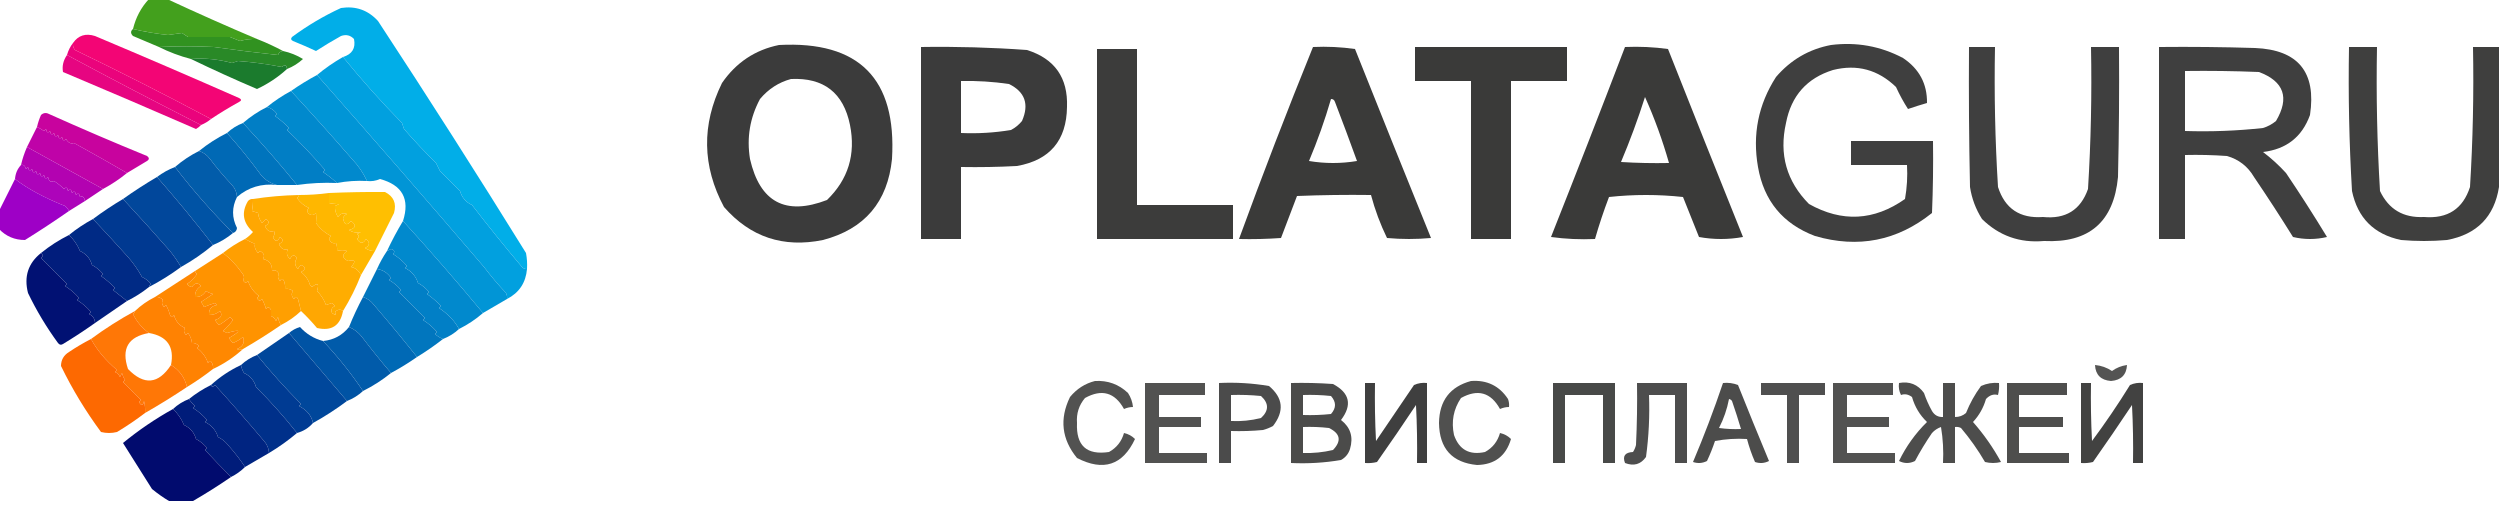
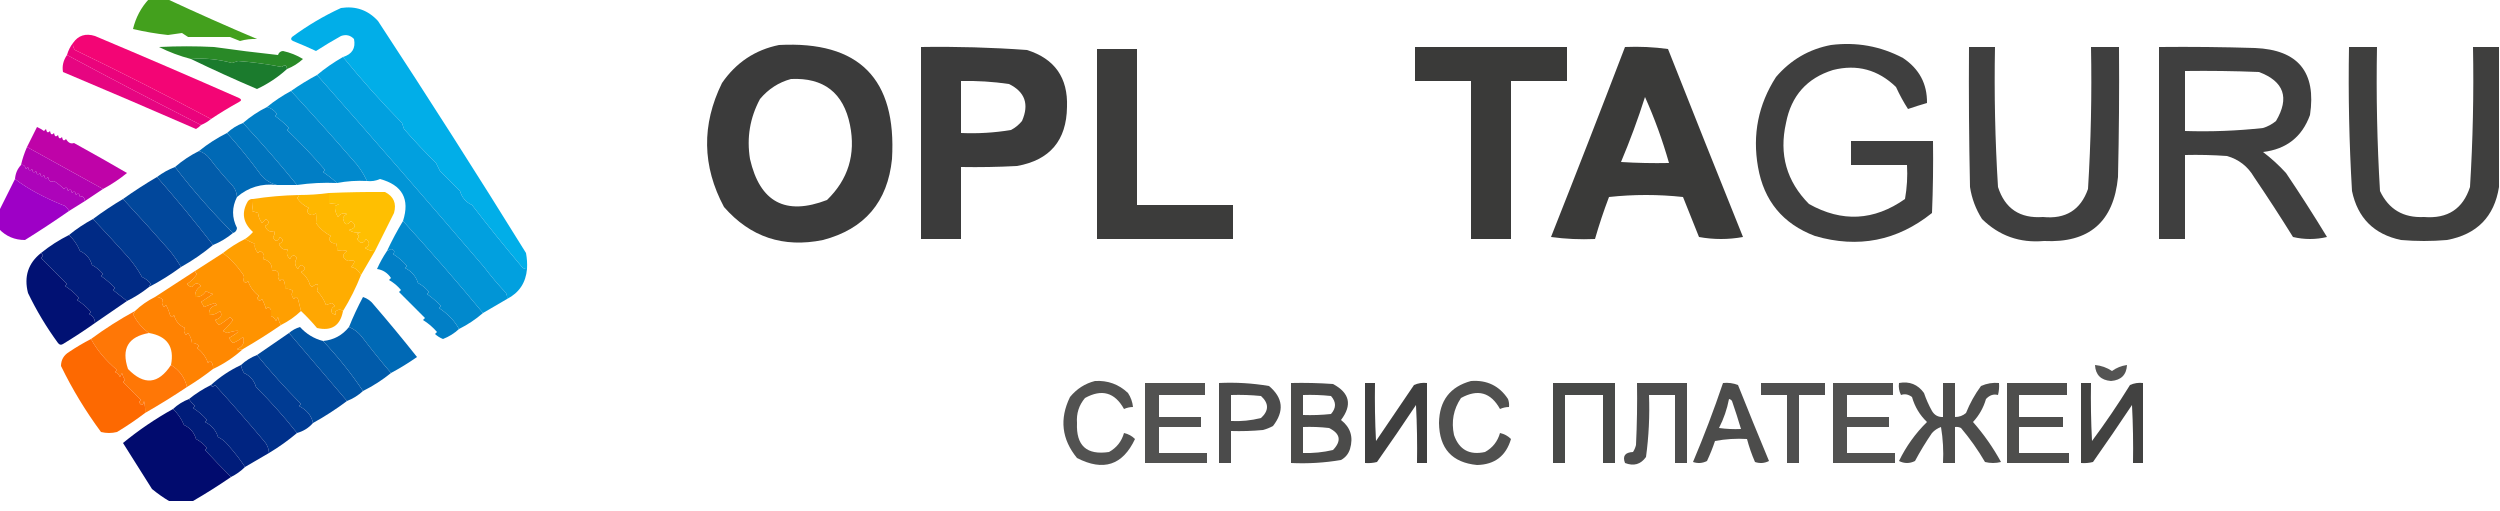
<svg xmlns="http://www.w3.org/2000/svg" width="220" height="45" viewBox="0 0 220 45" fill="none">
  <g clip-path="url(#clip0_4_2)">
    <path opacity="0.996" fill-rule="evenodd" clip-rule="evenodd" d="M46.376 23.672C46.201 23.687 46.054 23.628 45.936 23.496C44.427 21.71 42.96 19.891 41.536 18.04C40.997 17.794 40.645 17.383 40.48 16.808C39.893 16.221 39.307 15.635 38.72 15.048C38.603 14.813 38.485 14.579 38.368 14.344C37.395 13.386 36.456 12.389 35.552 11.352C35.493 11.176 35.435 11 35.376 10.824C33.554 8.972 31.823 7.036 30.184 5.016C30.991 4.769 31.314 4.241 31.152 3.432C30.834 3.098 30.452 3.01 30.008 3.168C29.257 3.587 28.524 4.027 27.808 4.488C27.141 4.178 26.466 3.884 25.784 3.608C25.604 3.52 25.575 3.402 25.696 3.256C27.049 2.254 28.486 1.403 30.008 0.704C31.3 0.506 32.385 0.887 33.264 1.848C37.695 8.6 42.037 15.405 46.288 22.264C46.376 22.73 46.405 23.199 46.376 23.672Z" fill="#00AEE8" />
    <path opacity="0.984" fill-rule="evenodd" clip-rule="evenodd" d="M13.112 -0.088C13.64 -0.088 14.168 -0.088 14.696 -0.088C17.304 1.127 19.944 2.301 22.616 3.432C22.105 3.41 21.607 3.468 21.12 3.608C20.827 3.491 20.533 3.373 20.24 3.256C19.008 3.256 17.776 3.256 16.544 3.256C16.368 3.139 16.192 3.021 16.016 2.904C15.605 2.963 15.195 3.021 14.784 3.08C13.749 2.969 12.722 2.793 11.704 2.552C11.95 1.53 12.42 0.65 13.112 -0.088Z" fill="#409E1A" />
-     <path opacity="0.992" fill-rule="evenodd" clip-rule="evenodd" d="M11.704 2.552C12.722 2.793 13.749 2.969 14.784 3.08C15.195 3.021 15.605 2.963 16.016 2.904C16.192 3.021 16.368 3.139 16.544 3.256C17.776 3.256 19.008 3.256 20.24 3.256C20.533 3.373 20.827 3.491 21.12 3.608C21.607 3.468 22.105 3.41 22.616 3.432C23.411 3.742 24.174 4.094 24.904 4.488C24.684 4.502 24.537 4.619 24.464 4.84C22.622 4.643 20.744 4.408 18.832 4.136C17.254 4.054 15.64 4.054 13.992 4.136C13.234 3.816 12.471 3.493 11.704 3.168C11.477 2.941 11.477 2.735 11.704 2.552Z" fill="#30911F" />
    <path opacity="0.988" fill-rule="evenodd" clip-rule="evenodd" d="M6.424 3.784C6.394 4.017 6.453 4.222 6.6 4.4C10.571 6.319 14.56 8.343 18.568 10.472C18.31 10.69 18.017 10.866 17.688 11C13.718 8.986 9.787 6.933 5.896 4.84C6.007 4.444 6.183 4.092 6.424 3.784Z" fill="#E9017A" />
    <path opacity="0.984" fill-rule="evenodd" clip-rule="evenodd" d="M13.992 4.136C15.64 4.054 17.254 4.054 18.832 4.136C20.744 4.408 22.622 4.643 24.464 4.84C24.537 4.619 24.684 4.502 24.904 4.488C25.526 4.623 26.113 4.857 26.664 5.192C26.244 5.577 25.775 5.871 25.256 6.072C25.22 5.711 25.073 5.653 24.816 5.896C23.513 5.641 22.223 5.465 20.944 5.368C20.768 5.427 20.592 5.485 20.416 5.544C19.211 5.211 18.008 5.094 16.808 5.192C15.832 4.939 14.893 4.587 13.992 4.136Z" fill="#268724" />
    <path opacity="0.957" fill-rule="evenodd" clip-rule="evenodd" d="M68.552 3.96C75.602 3.588 78.916 6.932 78.496 13.992C78.111 17.779 76.087 20.155 72.424 21.12C68.931 21.833 66.028 20.865 63.712 18.216C61.787 14.618 61.728 10.981 63.536 7.304C64.774 5.504 66.446 4.39 68.552 3.96ZM69.608 6.952C72.495 6.818 74.225 8.167 74.8 11C75.317 13.59 74.642 15.79 72.776 17.6C69.132 19.001 66.873 17.799 66 13.992C65.698 12.127 65.991 10.367 66.88 8.712C67.62 7.831 68.529 7.244 69.608 6.952Z" fill="#333332" />
    <path opacity="0.938" fill-rule="evenodd" clip-rule="evenodd" d="M161.128 3.96C163.371 3.678 165.483 4.059 167.464 5.104C168.896 6.062 169.6 7.382 169.576 9.064C169.016 9.226 168.458 9.402 167.904 9.592C167.512 8.985 167.16 8.34 166.848 7.656C165.268 6.129 163.42 5.63 161.304 6.16C159.006 6.876 157.627 8.43 157.168 10.824C156.545 13.586 157.22 15.962 159.192 17.952C162.094 19.579 164.91 19.433 167.64 17.512C167.815 16.521 167.874 15.524 167.816 14.52C166.173 14.52 164.531 14.52 162.888 14.52C162.888 13.816 162.888 13.112 162.888 12.408C165.293 12.408 167.699 12.408 170.104 12.408C170.133 14.521 170.104 16.633 170.016 18.744C166.949 21.199 163.517 21.874 159.72 20.768C156.893 19.701 155.221 17.677 154.704 14.696C154.202 11.838 154.73 9.198 156.288 6.776C157.585 5.263 159.199 4.324 161.128 3.96Z" fill="#333333" />
    <path opacity="0.957" fill-rule="evenodd" clip-rule="evenodd" d="M81.048 4.136C84.162 4.086 87.271 4.174 90.376 4.4C92.817 5.171 93.991 6.843 93.896 9.416C93.855 12.361 92.388 14.092 89.496 14.608C87.855 14.696 86.212 14.725 84.568 14.696C84.568 16.808 84.568 18.92 84.568 21.032C83.395 21.032 82.221 21.032 81.048 21.032C81.048 15.4 81.048 9.768 81.048 4.136ZM84.568 7.128C85.983 7.099 87.391 7.187 88.792 7.392C90.201 8.088 90.582 9.173 89.936 10.648C89.664 10.979 89.342 11.243 88.968 11.44C87.513 11.681 86.047 11.769 84.568 11.704C84.568 10.179 84.568 8.653 84.568 7.128Z" fill="#333333" />
-     <path opacity="0.964" fill-rule="evenodd" clip-rule="evenodd" d="M115.544 4.136C116.782 4.078 118.014 4.137 119.24 4.312C121.453 9.866 123.682 15.41 125.928 20.944C124.637 21.061 123.347 21.061 122.056 20.944C121.465 19.727 120.995 18.466 120.648 17.16C118.477 17.131 116.306 17.16 114.136 17.248C113.667 18.48 113.197 19.712 112.728 20.944C111.497 21.032 110.265 21.061 109.032 21.032C111.104 15.362 113.275 9.73 115.544 4.136ZM117.128 8.712C117.303 8.707 117.421 8.795 117.48 8.976C118.143 10.7 118.788 12.431 119.416 14.168C118.008 14.403 116.6 14.403 115.192 14.168C115.943 12.383 116.589 10.565 117.128 8.712Z" fill="#333332" />
    <path opacity="0.961" fill-rule="evenodd" clip-rule="evenodd" d="M124.52 4.136C128.979 4.136 133.437 4.136 137.896 4.136C137.896 5.133 137.896 6.131 137.896 7.128C136.253 7.128 134.611 7.128 132.968 7.128C132.968 11.763 132.968 16.397 132.968 21.032C131.795 21.032 130.621 21.032 129.448 21.032C129.448 16.397 129.448 11.763 129.448 7.128C127.805 7.128 126.163 7.128 124.52 7.128C124.52 6.131 124.52 5.133 124.52 4.136Z" fill="#333332" />
    <path opacity="0.962" fill-rule="evenodd" clip-rule="evenodd" d="M143 4.136C144.277 4.081 145.538 4.14 146.784 4.312C148.967 9.834 151.167 15.348 153.384 20.856C152.093 21.091 150.803 21.091 149.512 20.856C149.043 19.683 148.573 18.509 148.104 17.336C145.933 17.101 143.763 17.101 141.592 17.336C141.128 18.555 140.718 19.787 140.36 21.032C139.064 21.09 137.773 21.032 136.488 20.856C138.694 15.292 140.865 9.719 143 4.136ZM144.76 8.536C145.599 10.407 146.303 12.343 146.872 14.344C145.463 14.373 144.055 14.344 142.648 14.256C143.439 12.382 144.143 10.475 144.76 8.536Z" fill="#333332" />
    <path opacity="0.937" fill-rule="evenodd" clip-rule="evenodd" d="M173.272 4.136C174.035 4.136 174.797 4.136 175.56 4.136C175.481 8.25 175.569 12.357 175.824 16.456C176.435 18.362 177.755 19.242 179.784 19.096C181.775 19.299 183.095 18.478 183.744 16.632C184.001 12.476 184.089 8.311 184.008 4.136C184.83 4.136 185.65 4.136 186.472 4.136C186.502 7.95 186.472 11.763 186.384 15.576C186.013 19.525 183.843 21.403 179.872 21.208C177.741 21.397 175.921 20.752 174.416 19.272C173.866 18.406 173.514 17.468 173.36 16.456C173.272 12.35 173.243 8.243 173.272 4.136Z" fill="#333332" />
    <path opacity="0.94" fill-rule="evenodd" clip-rule="evenodd" d="M189.992 4.136C192.808 4.107 195.624 4.136 198.44 4.224C202.235 4.382 203.848 6.348 203.28 10.12C202.583 12.047 201.205 13.132 199.144 13.376C199.871 13.927 200.547 14.543 201.168 15.224C202.414 17.072 203.618 18.949 204.776 20.856C203.778 21.091 202.782 21.091 201.784 20.856C200.675 19.072 199.531 17.312 198.352 15.576C197.806 14.643 197.014 14.027 195.976 13.728C194.746 13.64 193.514 13.611 192.28 13.64C192.28 16.104 192.28 18.568 192.28 21.032C191.518 21.032 190.754 21.032 189.992 21.032C189.992 15.4 189.992 9.768 189.992 4.136ZM192.28 6.248C194.452 6.219 196.622 6.248 198.792 6.336C200.997 7.169 201.497 8.606 200.288 10.648C199.948 10.93 199.566 11.135 199.144 11.264C196.867 11.514 194.579 11.602 192.28 11.528C192.28 9.768 192.28 8.008 192.28 6.248Z" fill="#333333" />
    <path opacity="0.938" fill-rule="evenodd" clip-rule="evenodd" d="M219.912 4.136C219.912 8.243 219.912 12.349 219.912 16.456C219.497 19.072 217.971 20.627 215.336 21.12C213.986 21.237 212.638 21.237 211.288 21.12C208.912 20.621 207.474 19.184 206.976 16.808C206.726 12.589 206.638 8.366 206.712 4.136C207.534 4.136 208.354 4.136 209.176 4.136C209.097 8.368 209.185 12.592 209.44 16.808C210.204 18.423 211.494 19.186 213.312 19.096C215.389 19.264 216.739 18.384 217.36 16.456C217.613 12.356 217.701 8.249 217.624 4.136C218.386 4.136 219.15 4.136 219.912 4.136Z" fill="#333332" />
    <path opacity="0.951" fill-rule="evenodd" clip-rule="evenodd" d="M96.536 4.312C97.709 4.312 98.883 4.312 100.056 4.312C100.056 8.888 100.056 13.464 100.056 18.04C102.872 18.04 105.688 18.04 108.504 18.04C108.504 19.037 108.504 20.035 108.504 21.032C104.515 21.032 100.525 21.032 96.536 21.032C96.536 15.459 96.536 9.885 96.536 4.312Z" fill="#333332" />
    <path opacity="0.979" fill-rule="evenodd" clip-rule="evenodd" d="M5.896 4.84C9.787 6.933 13.718 8.986 17.688 11C17.57 11.135 17.423 11.252 17.248 11.352C13.36 9.657 9.458 7.985 5.544 6.336C5.451 5.816 5.568 5.317 5.896 4.84Z" fill="#E5007F" />
    <path opacity="0.979" fill-rule="evenodd" clip-rule="evenodd" d="M18.568 10.472C14.56 8.343 10.571 6.319 6.6 4.4C6.453 4.222 6.394 4.017 6.424 3.784C6.891 3.113 7.536 2.907 8.36 3.168C12.598 4.952 16.823 6.771 21.032 8.624C21.267 8.741 21.267 8.859 21.032 8.976C20.184 9.444 19.363 9.943 18.568 10.472Z" fill="#F30072" />
    <path opacity="0.984" fill-rule="evenodd" clip-rule="evenodd" d="M16.808 5.192C18.008 5.094 19.211 5.211 20.416 5.544C20.592 5.485 20.768 5.427 20.944 5.368C22.223 5.465 23.513 5.641 24.816 5.896C25.073 5.653 25.22 5.711 25.256 6.072C24.478 6.786 23.598 7.372 22.616 7.832C20.643 6.992 18.707 6.112 16.808 5.192Z" fill="#18792A" />
    <path opacity="0.996" fill-rule="evenodd" clip-rule="evenodd" d="M30.184 5.016C31.823 7.036 33.554 8.972 35.376 10.824C35.435 11 35.493 11.176 35.552 11.352C36.456 12.389 37.395 13.386 38.368 14.344C38.485 14.579 38.603 14.813 38.72 15.048C39.307 15.635 39.893 16.221 40.48 16.808C40.645 17.383 40.997 17.794 41.536 18.04C42.96 19.891 44.427 21.71 45.936 23.496C46.054 23.628 46.201 23.687 46.376 23.672C46.27 24.883 45.684 25.763 44.616 26.312C44.642 26.127 44.613 25.951 44.528 25.784C43.841 25.054 43.196 24.291 42.592 23.496C37.732 17.818 32.833 12.186 27.896 6.6C28.606 6.009 29.369 5.481 30.184 5.016Z" fill="#00A0DF" />
    <path opacity="0.996" fill-rule="evenodd" clip-rule="evenodd" d="M27.896 6.6C32.833 12.186 37.732 17.818 42.592 23.496C43.196 24.291 43.841 25.054 44.528 25.784C44.613 25.951 44.642 26.127 44.616 26.312C43.909 26.727 43.205 27.138 42.504 27.544C40.223 24.793 37.876 22.095 35.464 19.448C36.084 17.52 35.409 16.288 33.44 15.752C33.081 15.915 32.699 15.973 32.296 15.928C31.968 15.217 31.528 14.571 30.976 13.992C29.21 11.963 27.421 9.968 25.608 8.008C26.34 7.495 27.102 7.026 27.896 6.6Z" fill="#0095D6" />
    <path opacity="0.996" fill-rule="evenodd" clip-rule="evenodd" d="M25.608 8.008C27.421 9.968 29.21 11.963 30.976 13.992C31.528 14.571 31.968 15.217 32.296 15.928C31.399 15.879 30.519 15.938 29.656 16.104C29.278 15.757 28.867 15.435 28.424 15.136C28.483 15.077 28.541 15.019 28.6 14.96C27.54 13.724 26.425 12.551 25.256 11.44C25.315 11.381 25.373 11.323 25.432 11.264C25.054 10.87 24.643 10.518 24.2 10.208C24.259 10.149 24.317 10.091 24.376 10.032C24.149 9.715 23.856 9.509 23.496 9.416C24.148 8.883 24.852 8.414 25.608 8.008Z" fill="#0089CD" />
    <path opacity="0.994" fill-rule="evenodd" clip-rule="evenodd" d="M23.496 9.416C23.856 9.509 24.149 9.715 24.376 10.032C24.317 10.091 24.259 10.149 24.2 10.208C24.643 10.518 25.054 10.87 25.432 11.264C25.373 11.323 25.315 11.381 25.256 11.44C26.425 12.551 27.54 13.724 28.6 14.96C28.541 15.019 28.483 15.077 28.424 15.136C28.867 15.435 29.278 15.757 29.656 16.104C28.467 16.052 27.294 16.111 26.136 16.28C24.613 14.405 23.029 12.586 21.384 10.824C22.026 10.268 22.73 9.799 23.496 9.416Z" fill="#007EC5" />
-     <path opacity="0.988" fill-rule="evenodd" clip-rule="evenodd" d="M11.176 15.224C9.864 14.457 8.309 13.577 6.512 12.584C6.236 12.683 6.002 12.565 5.808 12.232C5.629 12.432 5.512 12.373 5.456 12.056C5.277 12.256 5.16 12.197 5.104 11.88C4.925 12.08 4.808 12.021 4.752 11.704C4.573 11.904 4.456 11.845 4.4 11.528C4.221 11.728 4.104 11.669 4.048 11.352C3.989 11.411 3.931 11.469 3.872 11.528C3.676 11.386 3.471 11.269 3.256 11.176C3.337 10.815 3.455 10.463 3.608 10.12C3.823 9.924 4.058 9.895 4.312 10.032C7.166 11.312 10.041 12.544 12.936 13.728C13.149 13.885 13.149 14.032 12.936 14.168C12.344 14.522 11.758 14.874 11.176 15.224Z" fill="#C7009D" />
    <path opacity="0.999" fill-rule="evenodd" clip-rule="evenodd" d="M21.384 10.824C23.029 12.586 24.613 14.405 26.136 16.28C25.549 16.28 24.963 16.28 24.376 16.28C23.829 16.15 23.36 15.857 22.968 15.4C22.026 14.108 21.029 12.876 19.976 11.704C20.385 11.323 20.854 11.03 21.384 10.824Z" fill="#0074BD" />
    <path opacity="0.988" fill-rule="evenodd" clip-rule="evenodd" d="M3.256 11.176C3.471 11.269 3.676 11.386 3.872 11.528C3.931 11.469 3.989 11.411 4.048 11.352C4.104 11.669 4.221 11.728 4.4 11.528C4.456 11.845 4.573 11.904 4.752 11.704C4.808 12.021 4.925 12.08 5.104 11.88C5.16 12.197 5.277 12.256 5.456 12.056C5.512 12.373 5.629 12.432 5.808 12.232C6.002 12.565 6.236 12.683 6.512 12.584C8.309 13.577 9.864 14.457 11.176 15.224C10.524 15.757 9.82 16.226 9.064 16.632C6.841 15.403 4.611 14.171 2.376 12.936C2.672 12.336 2.965 11.75 3.256 11.176Z" fill="#BE00A7" />
    <path opacity="0.999" fill-rule="evenodd" clip-rule="evenodd" d="M19.976 11.704C21.029 12.876 22.026 14.108 22.968 15.4C23.36 15.857 23.829 16.15 24.376 16.28C23.026 16.125 21.852 16.477 20.856 17.336C20.837 16.934 20.69 16.582 20.416 16.28C19.729 15.55 19.084 14.787 18.48 13.992C18.225 13.646 17.902 13.412 17.512 13.288C18.272 12.673 19.093 12.145 19.976 11.704Z" fill="#0069B5" />
    <path opacity="0.989" fill-rule="evenodd" clip-rule="evenodd" d="M2.376 12.936C4.611 14.171 6.841 15.403 9.064 16.632C8.536 16.984 8.008 17.336 7.48 17.688C7.417 17.339 7.27 17.221 7.04 17.336C6.984 17.019 6.867 16.96 6.688 17.16C6.632 16.843 6.515 16.784 6.336 16.984C6.28 16.667 6.163 16.608 5.984 16.808C5.928 16.491 5.811 16.432 5.632 16.632C5.367 16.367 5.074 16.132 4.752 15.928C4.478 16.077 4.302 15.959 4.224 15.576C4.045 15.776 3.928 15.717 3.872 15.4C3.693 15.6 3.576 15.541 3.52 15.224C3.341 15.424 3.224 15.365 3.168 15.048C2.989 15.248 2.872 15.189 2.816 14.872C2.637 15.072 2.52 15.013 2.464 14.696C2.405 14.755 2.347 14.813 2.288 14.872C2.203 14.577 2.056 14.459 1.848 14.52C1.974 13.976 2.15 13.447 2.376 12.936Z" fill="#B300B1" />
    <path opacity="0.99" fill-rule="evenodd" clip-rule="evenodd" d="M17.512 13.288C17.902 13.412 18.225 13.646 18.48 13.992C19.084 14.787 19.729 15.55 20.416 16.28C20.69 16.582 20.837 16.934 20.856 17.336C20.395 18.243 20.395 19.153 20.856 20.064C20.831 20.293 20.714 20.44 20.504 20.504C18.685 18.694 16.983 16.758 15.4 14.696C16.042 14.14 16.746 13.671 17.512 13.288Z" fill="#005BAA" />
    <path opacity="0.983" fill-rule="evenodd" clip-rule="evenodd" d="M1.848 14.52C2.056 14.459 2.203 14.577 2.288 14.872C2.347 14.813 2.405 14.755 2.464 14.696C2.52 15.013 2.637 15.072 2.816 14.872C2.872 15.189 2.989 15.248 3.168 15.048C3.224 15.365 3.341 15.424 3.52 15.224C3.576 15.541 3.693 15.6 3.872 15.4C3.928 15.717 4.045 15.776 4.224 15.576C4.302 15.959 4.478 16.077 4.752 15.928C5.074 16.132 5.367 16.367 5.632 16.632C5.811 16.432 5.928 16.491 5.984 16.808C6.163 16.608 6.28 16.667 6.336 16.984C6.515 16.784 6.632 16.843 6.688 17.16C6.867 16.96 6.984 17.019 7.04 17.336C7.27 17.221 7.417 17.339 7.48 17.688C7.011 17.981 6.541 18.275 6.072 18.568C5.992 18.399 5.875 18.253 5.72 18.128C3.903 17.406 2.437 16.614 1.32 15.752C1.357 15.27 1.532 14.859 1.848 14.52Z" fill="#AC00B9" />
    <path opacity="0.999" fill-rule="evenodd" clip-rule="evenodd" d="M15.4 14.696C16.983 16.758 18.685 18.694 20.504 20.504C19.977 20.944 19.39 21.296 18.744 21.56C17.168 19.514 15.525 17.519 13.816 15.576C14.302 15.207 14.83 14.914 15.4 14.696Z" fill="#0053A5" />
    <path opacity="0.995" fill-rule="evenodd" clip-rule="evenodd" d="M13.816 15.576C15.525 17.519 17.168 19.514 18.744 21.56C17.873 22.29 16.934 22.935 15.928 23.496C15.641 23.004 15.319 22.534 14.96 22.088C13.596 20.535 12.217 19.01 10.824 17.512C11.791 16.823 12.789 16.177 13.816 15.576Z" fill="#00479B" />
    <path opacity="0.994" fill-rule="evenodd" clip-rule="evenodd" d="M33 22.088C32.697 22.107 32.403 22.019 32.12 21.824C32.551 21.608 32.58 21.344 32.208 21.032C31.961 21.467 31.697 21.467 31.416 21.032C31.617 20.869 31.617 20.722 31.416 20.592C31.533 20.533 31.651 20.475 31.768 20.416C31.382 20.516 31.03 20.457 30.712 20.24C31.322 20.076 31.38 19.812 30.888 19.448C30.527 19.892 30.293 19.804 30.184 19.184C30.255 19.018 30.373 18.9 30.536 18.832C30.207 18.707 29.943 18.795 29.744 19.096C29.543 18.788 29.454 18.465 29.48 18.128C29.597 18.069 29.715 18.011 29.832 17.952C29.513 17.96 29.22 17.931 28.952 17.864C28.959 17.567 28.959 17.274 28.952 16.984C30.596 16.912 32.238 16.882 33.88 16.896C34.648 17.288 34.911 17.904 34.672 18.744C34.112 19.863 33.555 20.978 33 22.088Z" fill="#FFBF00" />
    <path fill-rule="evenodd" clip-rule="evenodd" d="M28.952 16.984C28.959 17.274 28.959 17.567 28.952 17.864C29.22 17.931 29.513 17.96 29.832 17.952C29.715 18.011 29.597 18.069 29.48 18.128C29.454 18.465 29.543 18.788 29.744 19.096C29.943 18.795 30.207 18.707 30.536 18.832C30.373 18.9 30.255 19.018 30.184 19.184C30.293 19.804 30.527 19.892 30.888 19.448C31.38 19.812 31.322 20.076 30.712 20.24C31.03 20.457 31.382 20.516 31.768 20.416C31.651 20.475 31.533 20.533 31.416 20.592C31.617 20.722 31.617 20.869 31.416 21.032C31.697 21.467 31.961 21.467 32.208 21.032C32.58 21.344 32.551 21.608 32.12 21.824C32.403 22.019 32.697 22.107 33 22.088C32.587 22.798 32.176 23.502 31.768 24.2C31.537 23.783 31.244 23.548 30.888 23.496C31.352 22.994 31.264 22.818 30.624 22.968C30.099 22.712 30.07 22.419 30.536 22.088C30.271 21.991 29.978 21.991 29.656 22.088C29.684 21.846 29.654 21.612 29.568 21.384C29.301 21.462 29.095 21.345 28.952 21.032C28.989 20.929 29.048 20.841 29.128 20.768C28.596 20.5 28.156 20.119 27.808 19.624C27.842 19.338 27.842 19.044 27.808 18.744C27.573 18.979 27.339 18.979 27.104 18.744C26.995 18.577 27.025 18.43 27.192 18.304C26.757 18.112 26.405 17.818 26.136 17.424C26.234 17.357 26.293 17.269 26.312 17.16C27.197 17.16 28.077 17.101 28.952 16.984Z" fill="#FFB700" />
    <path opacity="0.996" fill-rule="evenodd" clip-rule="evenodd" d="M26.312 17.16C26.293 17.269 26.234 17.357 26.136 17.424C26.405 17.818 26.757 18.112 27.192 18.304C27.025 18.43 26.995 18.577 27.104 18.744C27.339 18.979 27.573 18.979 27.808 18.744C27.842 19.044 27.842 19.338 27.808 19.624C28.156 20.119 28.596 20.5 29.128 20.768C29.048 20.841 28.989 20.929 28.952 21.032C29.095 21.345 29.301 21.462 29.568 21.384C29.654 21.612 29.684 21.846 29.656 22.088C29.978 21.991 30.271 21.991 30.536 22.088C30.07 22.419 30.099 22.712 30.624 22.968C31.264 22.818 31.352 22.994 30.888 23.496C31.244 23.548 31.537 23.783 31.768 24.2C31.329 25.312 30.801 26.368 30.184 27.368C29.957 27.192 29.723 27.221 29.48 27.456C29.628 27.749 29.54 27.779 29.216 27.544C29.1 27.261 29.188 27.056 29.48 26.928C29.392 26.84 29.304 26.752 29.216 26.664C29.04 26.723 28.864 26.781 28.688 26.84C28.509 26.363 28.245 25.952 27.896 25.608C28.103 24.962 27.956 24.845 27.456 25.256C27.397 25.197 27.339 25.139 27.28 25.08C27.14 24.614 26.876 24.232 26.488 23.936C26.933 23.704 26.933 23.499 26.488 23.32C26.366 23.412 26.278 23.53 26.224 23.672C25.922 23.372 25.892 23.05 26.136 22.704C25.916 22.383 25.711 22.412 25.52 22.792C25.23 22.518 25.172 22.225 25.344 21.912C24.988 22.041 24.724 21.895 24.552 21.472C24.932 21.281 24.961 21.076 24.64 20.856C24.408 21.301 24.203 21.301 24.024 20.856C24.169 20.689 24.199 20.513 24.112 20.328C23.756 20.457 23.492 20.311 23.32 19.888C23.7 19.697 23.729 19.492 23.408 19.272C23.291 19.389 23.173 19.507 23.056 19.624C22.859 19.369 22.742 19.076 22.704 18.744C22.528 18.685 22.352 18.627 22.176 18.568C22.242 18.197 22.271 17.845 22.264 17.512C23.58 17.307 24.929 17.189 26.312 17.16Z" fill="#FFAD00" />
    <path opacity="0.999" fill-rule="evenodd" clip-rule="evenodd" d="M10.824 17.512C12.217 19.01 13.596 20.535 14.96 22.088C15.319 22.534 15.641 23.004 15.928 23.496C15.033 24.157 14.094 24.744 13.112 25.256C13.132 25.147 13.19 25.059 13.288 24.992C13.072 24.723 12.808 24.517 12.496 24.376C12.137 23.729 11.726 23.142 11.264 22.616C10.241 21.479 9.214 20.365 8.184 19.272C9.027 18.644 9.907 18.057 10.824 17.512Z" fill="#003991" />
    <path opacity="0.992" fill-rule="evenodd" clip-rule="evenodd" d="M22.264 17.512C22.271 17.845 22.242 18.197 22.176 18.568C22.352 18.627 22.528 18.685 22.704 18.744C22.742 19.076 22.859 19.369 23.056 19.624C23.173 19.507 23.291 19.389 23.408 19.272C23.729 19.492 23.7 19.697 23.32 19.888C23.492 20.311 23.756 20.457 24.112 20.328C24.199 20.513 24.169 20.689 24.024 20.856C24.203 21.301 24.408 21.301 24.64 20.856C24.961 21.076 24.932 21.281 24.552 21.472C24.724 21.895 24.988 22.041 25.344 21.912C25.172 22.225 25.23 22.518 25.52 22.792C25.711 22.412 25.916 22.383 26.136 22.704C25.892 23.05 25.922 23.372 26.224 23.672C26.278 23.53 26.366 23.412 26.488 23.32C26.933 23.499 26.933 23.704 26.488 23.936C26.876 24.232 27.14 24.614 27.28 25.08C27.339 25.139 27.397 25.197 27.456 25.256C27.956 24.845 28.103 24.962 27.896 25.608C28.245 25.952 28.509 26.363 28.688 26.84C28.864 26.781 29.04 26.723 29.216 26.664C29.304 26.752 29.392 26.84 29.48 26.928C29.188 27.056 29.1 27.261 29.216 27.544C29.54 27.779 29.628 27.749 29.48 27.456C29.723 27.221 29.957 27.192 30.184 27.368C29.944 28.661 29.181 29.16 27.896 28.864C27.441 28.322 26.972 27.824 26.488 27.368C26.401 27.019 26.313 26.667 26.224 26.312C26.107 26.077 25.989 26.077 25.872 26.312C25.644 26.074 25.615 25.839 25.784 25.608C25.575 25.445 25.34 25.386 25.08 25.432C25.108 25.19 25.078 24.956 24.992 24.728C24.875 24.493 24.757 24.493 24.64 24.728C24.444 24.506 24.415 24.301 24.552 24.112C24.381 23.803 24.176 23.715 23.936 23.848C23.968 23.268 23.704 22.916 23.144 22.792C23.316 22.506 23.228 22.272 22.88 22.088C22.821 22.147 22.763 22.205 22.704 22.264C22.463 21.995 22.375 21.731 22.44 21.472C22.132 21.334 21.839 21.187 21.56 21.032C21.813 20.869 22.047 20.663 22.264 20.416C21.369 19.606 21.223 18.696 21.824 17.688C21.942 17.556 22.089 17.497 22.264 17.512Z" fill="#FFA600" />
    <path fill-rule="evenodd" clip-rule="evenodd" d="M1.32 15.752C2.437 16.614 3.903 17.406 5.72 18.128C5.875 18.253 5.992 18.399 6.072 18.568C4.808 19.449 3.518 20.299 2.2 21.12C1.295 21.122 0.532 20.799 -0.088 20.152C-0.088 19.624 -0.088 19.096 -0.088 18.568C0.381 17.629 0.851 16.691 1.32 15.752Z" fill="#9E00C6" />
    <path opacity="0.996" fill-rule="evenodd" clip-rule="evenodd" d="M35.464 19.448C37.876 22.095 40.223 24.793 42.504 27.544C41.867 28.098 41.163 28.568 40.392 28.952C40.022 28.255 39.435 27.639 38.632 27.104C38.691 27.045 38.749 26.987 38.808 26.928C38.43 26.534 38.02 26.182 37.576 25.872C37.635 25.813 37.693 25.755 37.752 25.696C37.48 25.366 37.158 25.102 36.784 24.904C36.594 24.303 36.213 23.863 35.64 23.584C35.699 23.525 35.757 23.467 35.816 23.408C35.457 22.99 35.047 22.638 34.584 22.352C34.778 22.153 34.72 22.006 34.408 21.912C34.288 21.976 34.17 22.035 34.056 22.088C34.481 21.179 34.95 20.299 35.464 19.448Z" fill="#0089CD" />
    <path fill-rule="evenodd" clip-rule="evenodd" d="M8.184 19.272C9.214 20.365 10.241 21.479 11.264 22.616C11.726 23.142 12.137 23.729 12.496 24.376C12.808 24.517 13.072 24.723 13.288 24.992C13.19 25.059 13.132 25.147 13.112 25.256C12.515 25.735 11.869 26.145 11.176 26.488C10.771 26.167 10.36 25.844 9.944 25.52C10.003 25.461 10.061 25.403 10.12 25.344C9.742 24.95 9.331 24.598 8.888 24.288C8.947 24.229 9.005 24.171 9.064 24.112C8.792 23.782 8.47 23.517 8.096 23.32C7.936 22.749 7.584 22.338 7.04 22.088C6.811 21.539 6.488 21.07 6.072 20.68C6.724 20.147 7.428 19.678 8.184 19.272Z" fill="#002A85" />
    <path opacity="0.995" fill-rule="evenodd" clip-rule="evenodd" d="M21.56 21.032C21.839 21.187 22.132 21.334 22.44 21.472C22.375 21.731 22.463 21.995 22.704 22.264C22.763 22.205 22.821 22.147 22.88 22.088C23.228 22.272 23.316 22.506 23.144 22.792C23.704 22.916 23.968 23.268 23.936 23.848C24.176 23.715 24.381 23.803 24.552 24.112C24.415 24.301 24.444 24.506 24.64 24.728C24.757 24.493 24.875 24.493 24.992 24.728C25.078 24.956 25.108 25.19 25.08 25.432C25.34 25.386 25.575 25.445 25.784 25.608C25.615 25.839 25.644 26.074 25.872 26.312C25.989 26.077 26.107 26.077 26.224 26.312C26.313 26.667 26.401 27.019 26.488 27.368C25.97 27.863 25.383 28.274 24.728 28.6C24.589 28.405 24.501 28.17 24.464 27.896C24.405 28.013 24.347 28.131 24.288 28.248C24.2 28.043 24.053 27.896 23.848 27.808C23.848 27.632 23.848 27.456 23.848 27.28C23.715 27.018 23.569 26.989 23.408 27.192C23.325 26.885 23.208 26.591 23.056 26.312C22.895 26.515 22.748 26.486 22.616 26.224C22.675 26.165 22.733 26.107 22.792 26.048C22.333 25.707 22.011 25.267 21.824 24.728C21.663 24.931 21.517 24.902 21.384 24.64C21.521 24.451 21.492 24.246 21.296 24.024C20.822 23.345 20.264 22.758 19.624 22.264C20.221 21.785 20.867 21.375 21.56 21.032Z" fill="#FF9F00" />
    <path opacity="0.995" fill-rule="evenodd" clip-rule="evenodd" d="M6.072 20.68C6.488 21.07 6.811 21.539 7.04 22.088C7.584 22.338 7.936 22.749 8.096 23.32C8.47 23.517 8.792 23.782 9.064 24.112C9.005 24.171 8.947 24.229 8.888 24.288C9.331 24.598 9.742 24.95 10.12 25.344C10.061 25.403 10.003 25.461 9.944 25.52C10.36 25.844 10.771 26.167 11.176 26.488C10.244 27.131 9.305 27.776 8.36 28.424C8.349 28.056 8.173 27.792 7.832 27.632C7.891 27.573 7.949 27.515 8.008 27.456C7.649 27.038 7.238 26.686 6.776 26.4C6.835 26.341 6.893 26.283 6.952 26.224C6.593 25.806 6.182 25.454 5.72 25.168C5.779 25.109 5.837 25.051 5.896 24.992C5.133 24.229 4.371 23.467 3.608 22.704C3.801 22.569 3.801 22.422 3.608 22.264C4.368 21.649 5.189 21.121 6.072 20.68Z" fill="#001D7C" />
    <path opacity="0.996" fill-rule="evenodd" clip-rule="evenodd" d="M40.392 28.952C39.983 29.333 39.514 29.626 38.984 29.832C38.725 29.731 38.49 29.585 38.28 29.392C38.339 29.333 38.397 29.275 38.456 29.216C38.097 28.798 37.687 28.446 37.224 28.16C37.283 28.101 37.341 28.043 37.4 27.984C36.637 27.221 35.875 26.459 35.112 25.696C35.171 25.637 35.229 25.579 35.288 25.52C34.987 25.16 34.635 24.867 34.232 24.64C34.291 24.581 34.349 24.523 34.408 24.464C34.104 24.01 33.693 23.746 33.176 23.672C33.428 23.11 33.721 22.581 34.056 22.088C34.17 22.035 34.288 21.976 34.408 21.912C34.72 22.006 34.778 22.153 34.584 22.352C35.047 22.638 35.457 22.99 35.816 23.408C35.757 23.467 35.699 23.525 35.64 23.584C36.213 23.863 36.594 24.303 36.784 24.904C37.158 25.102 37.48 25.366 37.752 25.696C37.693 25.755 37.635 25.813 37.576 25.872C38.02 26.182 38.43 26.534 38.808 26.928C38.749 26.987 38.691 27.045 38.632 27.104C39.435 27.639 40.022 28.255 40.392 28.952Z" fill="#007FC6" />
    <path opacity="0.995" fill-rule="evenodd" clip-rule="evenodd" d="M3.608 22.264C3.801 22.422 3.801 22.569 3.608 22.704C4.371 23.467 5.133 24.229 5.896 24.992C5.837 25.051 5.779 25.109 5.72 25.168C6.182 25.454 6.593 25.806 6.952 26.224C6.893 26.283 6.835 26.341 6.776 26.4C7.238 26.686 7.649 27.038 8.008 27.456C7.949 27.515 7.891 27.573 7.832 27.632C8.173 27.792 8.349 28.056 8.36 28.424C7.448 29.07 6.51 29.686 5.544 30.272C5.377 30.381 5.23 30.351 5.104 30.184C4.089 28.799 3.209 27.332 2.464 25.784C2.095 24.34 2.476 23.166 3.608 22.264Z" fill="#001173" />
    <path opacity="0.999" fill-rule="evenodd" clip-rule="evenodd" d="M19.624 22.264C20.264 22.758 20.822 23.345 21.296 24.024C21.492 24.246 21.521 24.451 21.384 24.64C21.517 24.902 21.663 24.931 21.824 24.728C22.011 25.267 22.333 25.707 22.792 26.048C22.733 26.107 22.675 26.165 22.616 26.224C22.748 26.486 22.895 26.515 23.056 26.312C23.208 26.591 23.325 26.885 23.408 27.192C23.569 26.989 23.715 27.018 23.848 27.28C23.848 27.456 23.848 27.632 23.848 27.808C24.053 27.896 24.2 28.043 24.288 28.248C24.347 28.131 24.405 28.013 24.464 27.896C24.501 28.17 24.589 28.405 24.728 28.6C23.645 29.348 22.53 30.052 21.384 30.712C21.161 30.815 20.985 30.815 20.856 30.712C21.384 30.491 21.56 30.139 21.384 29.656C21.12 29.876 20.826 30.052 20.504 30.184C20.366 30.053 20.248 29.907 20.152 29.744C21.282 29.085 21.223 28.938 19.976 29.304C19.859 29.245 19.741 29.187 19.624 29.128C19.95 28.832 20.243 28.509 20.504 28.16C20.416 28.072 20.328 27.984 20.24 27.896C19.942 28.165 19.619 28.399 19.272 28.6C19.134 28.469 19.016 28.323 18.92 28.16C19.453 28.002 19.6 27.738 19.36 27.368C19.084 27.607 18.762 27.724 18.392 27.72C18.361 27.222 18.596 26.929 19.096 26.84C19.037 26.781 18.979 26.723 18.92 26.664C18.589 26.768 18.266 26.886 17.952 27.016C17.886 26.855 17.798 26.708 17.688 26.576C18.04 26.341 18.392 26.107 18.744 25.872C18.521 25.818 18.316 25.73 18.128 25.608C17.905 25.979 17.583 26.155 17.16 26.136C17.141 25.713 17.317 25.39 17.688 25.168C17.412 24.845 17.148 24.874 16.896 25.256C16.71 25.233 16.563 25.145 16.456 24.992C16.808 24.757 17.101 24.464 17.336 24.112C17.238 24.045 17.18 23.957 17.16 23.848C17.975 23.323 18.796 22.794 19.624 22.264Z" fill="#FF9300" />
-     <path opacity="0.994" fill-rule="evenodd" clip-rule="evenodd" d="M33.176 23.672C33.693 23.746 34.104 24.01 34.408 24.464C34.349 24.523 34.291 24.581 34.232 24.64C34.635 24.867 34.987 25.16 35.288 25.52C35.229 25.579 35.171 25.637 35.112 25.696C35.875 26.459 36.637 27.221 37.4 27.984C37.341 28.043 37.283 28.101 37.224 28.16C37.687 28.446 38.097 28.798 38.456 29.216C38.397 29.275 38.339 29.333 38.28 29.392C38.49 29.585 38.725 29.731 38.984 29.832C38.258 30.401 37.496 30.929 36.696 31.416C35.465 29.862 34.203 28.337 32.912 26.84C32.66 26.499 32.337 26.264 31.944 26.136C32.355 25.315 32.765 24.493 33.176 23.672Z" fill="#0076BE" />
    <path opacity="0.995" fill-rule="evenodd" clip-rule="evenodd" d="M17.16 23.848C17.18 23.957 17.238 24.045 17.336 24.112C17.101 24.464 16.808 24.757 16.456 24.992C16.563 25.145 16.71 25.233 16.896 25.256C17.148 24.874 17.412 24.845 17.688 25.168C17.317 25.39 17.141 25.713 17.16 26.136C17.583 26.155 17.905 25.979 18.128 25.608C18.316 25.73 18.521 25.818 18.744 25.872C18.392 26.107 18.04 26.341 17.688 26.576C17.798 26.708 17.886 26.855 17.952 27.016C18.266 26.886 18.589 26.768 18.92 26.664C18.979 26.723 19.037 26.781 19.096 26.84C18.596 26.929 18.361 27.222 18.392 27.72C18.762 27.724 19.084 27.607 19.36 27.368C19.6 27.738 19.453 28.002 18.92 28.16C19.016 28.323 19.134 28.469 19.272 28.6C19.619 28.399 19.942 28.165 20.24 27.896C20.328 27.984 20.416 28.072 20.504 28.16C20.243 28.509 19.95 28.832 19.624 29.128C19.741 29.187 19.859 29.245 19.976 29.304C21.223 28.938 21.282 29.085 20.152 29.744C20.248 29.907 20.366 30.053 20.504 30.184C20.826 30.052 21.12 29.876 21.384 29.656C21.56 30.139 21.384 30.491 20.856 30.712C20.985 30.815 21.161 30.815 21.384 30.712C20.601 31.427 19.721 32.014 18.744 32.472C18.77 32.287 18.741 32.111 18.656 31.944C18.539 31.709 18.421 31.709 18.304 31.944C18.117 31.405 17.794 30.965 17.336 30.624C17.395 30.565 17.453 30.507 17.512 30.448C17.327 30.251 17.122 30.163 16.896 30.184C16.858 29.852 16.741 29.559 16.544 29.304C16.485 29.363 16.427 29.421 16.368 29.48C16.172 29.258 16.143 29.053 16.28 28.864C15.773 28.643 15.45 28.262 15.312 27.72C15.195 27.955 15.077 27.955 14.96 27.72C14.877 27.413 14.76 27.119 14.608 26.84C14.549 26.899 14.491 26.957 14.432 27.016C14.236 26.794 14.207 26.589 14.344 26.4C14.157 26.191 13.922 26.103 13.64 26.136C14.807 25.376 15.98 24.613 17.16 23.848Z" fill="#FF8800" />
    <path opacity="0.992" fill-rule="evenodd" clip-rule="evenodd" d="M13.64 26.136C13.922 26.103 14.157 26.191 14.344 26.4C14.207 26.589 14.236 26.794 14.432 27.016C14.491 26.957 14.549 26.899 14.608 26.84C14.76 27.119 14.877 27.413 14.96 27.72C15.077 27.955 15.195 27.955 15.312 27.72C15.45 28.262 15.773 28.643 16.28 28.864C16.143 29.053 16.172 29.258 16.368 29.48C16.427 29.421 16.485 29.363 16.544 29.304C16.741 29.559 16.858 29.852 16.896 30.184C17.122 30.163 17.327 30.251 17.512 30.448C17.453 30.507 17.395 30.565 17.336 30.624C17.794 30.965 18.117 31.405 18.304 31.944C18.421 31.709 18.539 31.709 18.656 31.944C18.741 32.111 18.77 32.287 18.744 32.472C18.018 33.041 17.256 33.569 16.456 34.056C16.255 33.21 15.785 32.565 15.048 32.12C15.363 30.52 14.717 29.581 13.112 29.304C12.506 28.876 12.036 28.318 11.704 27.632C11.802 27.565 11.861 27.477 11.88 27.368C12.399 26.873 12.985 26.462 13.64 26.136Z" fill="#FF8100" />
    <path opacity="0.999" fill-rule="evenodd" clip-rule="evenodd" d="M31.944 26.136C32.337 26.264 32.66 26.499 32.912 26.84C34.203 28.337 35.465 29.862 36.696 31.416C35.963 31.929 35.2 32.399 34.408 32.824C33.533 31.801 32.683 30.745 31.856 29.656C31.543 29.253 31.162 28.96 30.712 28.776C31.075 27.874 31.486 26.994 31.944 26.136Z" fill="#0069B5" />
    <path opacity="0.976" fill-rule="evenodd" clip-rule="evenodd" d="M11.88 27.368C11.861 27.477 11.802 27.565 11.704 27.632C12.036 28.318 12.506 28.876 13.112 29.304C11.277 29.628 10.661 30.684 11.264 32.472C12.675 33.932 13.937 33.815 15.048 32.12C15.785 32.565 16.255 33.21 16.456 34.056C15.249 34.865 14.017 35.627 12.76 36.344C12.789 35.987 12.759 35.635 12.672 35.288C12.593 35.715 12.446 35.745 12.232 35.376C12.291 35.317 12.349 35.259 12.408 35.2C11.877 34.657 11.349 34.129 10.824 33.616C10.883 33.557 10.941 33.499 11 33.44C10.879 33.252 10.79 33.047 10.736 32.824C10.677 32.941 10.619 33.059 10.56 33.176C10.472 32.971 10.325 32.824 10.12 32.736C10.179 32.677 10.237 32.619 10.296 32.56C9.308 31.729 8.545 30.82 8.008 29.832C9.238 28.923 10.528 28.102 11.88 27.368Z" fill="#FF7400" />
    <path opacity="0.999" fill-rule="evenodd" clip-rule="evenodd" d="M28.424 30.008C29.726 31.384 30.899 32.85 31.944 34.408C31.535 34.789 31.066 35.082 30.536 35.288C28.839 33.311 27.138 31.317 25.432 29.304C25.71 29.062 26.033 28.886 26.4 28.776C26.956 29.391 27.631 29.802 28.424 30.008Z" fill="#0053A4" />
    <path opacity="0.994" fill-rule="evenodd" clip-rule="evenodd" d="M30.712 28.776C31.162 28.96 31.543 29.253 31.856 29.656C32.683 30.745 33.533 31.801 34.408 32.824C33.653 33.437 32.832 33.965 31.944 34.408C30.899 32.85 29.726 31.384 28.424 30.008C29.365 29.919 30.128 29.508 30.712 28.776Z" fill="#005BAA" />
    <path opacity="0.997" fill-rule="evenodd" clip-rule="evenodd" d="M25.432 29.304C27.138 31.317 28.839 33.311 30.536 35.288C29.587 36.001 28.59 36.647 27.544 37.224C27.417 36.588 27.006 36.089 26.312 35.728C26.371 35.669 26.429 35.611 26.488 35.552C25.06 34.103 23.769 32.666 22.616 31.24C23.548 30.597 24.487 29.951 25.432 29.304Z" fill="#00479B" />
    <path fill-rule="evenodd" clip-rule="evenodd" d="M8.008 29.832C8.545 30.82 9.308 31.729 10.296 32.56C10.237 32.619 10.179 32.677 10.12 32.736C10.325 32.824 10.472 32.971 10.56 33.176C10.619 33.059 10.677 32.941 10.736 32.824C10.79 33.047 10.879 33.252 11 33.44C10.941 33.499 10.883 33.557 10.824 33.616C11.349 34.129 11.877 34.657 12.408 35.2C12.349 35.259 12.291 35.317 12.232 35.376C12.446 35.745 12.593 35.715 12.672 35.288C12.759 35.635 12.789 35.987 12.76 36.344C11.981 36.941 11.159 37.498 10.296 38.016C9.827 38.133 9.357 38.133 8.888 38.016C7.53 36.177 6.356 34.241 5.368 32.208C5.371 31.674 5.606 31.263 6.072 30.976C6.697 30.555 7.343 30.173 8.008 29.832Z" fill="#FD6901" />
    <path opacity="0.999" fill-rule="evenodd" clip-rule="evenodd" d="M22.616 31.24C23.769 32.666 25.06 34.103 26.488 35.552C26.429 35.611 26.371 35.669 26.312 35.728C27.006 36.089 27.417 36.588 27.544 37.224C27.169 37.655 26.7 37.949 26.136 38.104C25.016 36.687 23.813 35.337 22.528 34.056C22.363 33.481 22.011 33.07 21.472 32.824C21.333 32.605 21.245 32.37 21.208 32.12C21.617 31.739 22.086 31.446 22.616 31.24Z" fill="#003B93" />
    <path opacity="0.835" fill-rule="evenodd" clip-rule="evenodd" d="M184.36 32.12C184.906 32.17 185.405 32.346 185.856 32.648C186.241 32.365 186.681 32.189 187.176 32.12C187.13 32.988 186.66 33.457 185.768 33.528C184.876 33.457 184.406 32.988 184.36 32.12Z" fill="#333332" />
    <path opacity="0.999" fill-rule="evenodd" clip-rule="evenodd" d="M21.208 32.12C21.245 32.37 21.333 32.605 21.472 32.824C22.011 33.07 22.363 33.481 22.528 34.056C23.813 35.337 25.016 36.687 26.136 38.104C25.368 38.753 24.547 39.34 23.672 39.864C23.653 39.462 23.506 39.11 23.232 38.808C21.824 37.136 20.387 35.494 18.92 33.88C18.756 34.065 18.639 34.065 18.568 33.88C19.351 33.165 20.231 32.578 21.208 32.12Z" fill="#00308A" />
    <path opacity="0.845" fill-rule="evenodd" clip-rule="evenodd" d="M96.36 33.528C97.487 33.464 98.455 33.816 99.264 34.584C99.512 34.962 99.659 35.373 99.704 35.816C99.429 35.819 99.165 35.878 98.912 35.992C98.102 34.529 96.957 34.206 95.48 35.024C94.947 35.655 94.713 36.388 94.776 37.224C94.689 39.22 95.627 40.07 97.592 39.776C98.263 39.402 98.703 38.845 98.912 38.104C99.295 38.19 99.618 38.366 99.88 38.632C98.798 40.943 97.097 41.501 94.776 40.304C93.425 38.652 93.22 36.862 94.16 34.936C94.754 34.215 95.488 33.746 96.36 33.528Z" fill="#333332" />
    <path opacity="0.853" fill-rule="evenodd" clip-rule="evenodd" d="M129.448 33.528C130.855 33.425 131.941 33.953 132.704 35.112C132.79 35.34 132.82 35.574 132.792 35.816C132.517 35.819 132.253 35.878 132 35.992C131.19 34.529 130.046 34.206 128.568 35.024C127.905 36.007 127.7 37.092 127.952 38.28C128.402 39.576 129.312 40.075 130.68 39.776C131.349 39.409 131.789 38.851 132 38.104C132.383 38.19 132.706 38.366 132.968 38.632C132.53 40.126 131.532 40.889 129.976 40.92C127.78 40.707 126.665 39.475 126.632 37.224C126.661 35.263 127.599 34.031 129.448 33.528Z" fill="#333332" />
    <path opacity="0.844" fill-rule="evenodd" clip-rule="evenodd" d="M100.76 33.704C102.52 33.704 104.28 33.704 106.04 33.704C106.04 34.056 106.04 34.408 106.04 34.76C104.691 34.76 103.341 34.76 101.992 34.76C101.992 35.405 101.992 36.051 101.992 36.696C103.224 36.696 104.456 36.696 105.688 36.696C105.688 36.989 105.688 37.283 105.688 37.576C104.456 37.576 103.224 37.576 101.992 37.576C101.992 38.339 101.992 39.101 101.992 39.864C103.4 39.864 104.808 39.864 106.216 39.864C106.216 40.157 106.216 40.451 106.216 40.744C104.397 40.744 102.579 40.744 100.76 40.744C100.76 38.397 100.76 36.051 100.76 33.704Z" fill="#333332" />
    <path opacity="0.881" fill-rule="evenodd" clip-rule="evenodd" d="M107.272 33.704C108.753 33.633 110.22 33.721 111.672 33.968C112.917 35.012 113.034 36.185 112.024 37.488C111.745 37.64 111.451 37.757 111.144 37.84C110.207 37.928 109.269 37.957 108.328 37.928C108.328 38.867 108.328 39.805 108.328 40.744C107.976 40.744 107.624 40.744 107.272 40.744C107.272 38.397 107.272 36.051 107.272 33.704ZM108.328 34.76C109.21 34.731 110.09 34.76 110.968 34.848C111.672 35.493 111.672 36.139 110.968 36.784C110.102 37.004 109.222 37.092 108.328 37.048C108.328 36.285 108.328 35.523 108.328 34.76Z" fill="#333333" />
    <path opacity="0.879" fill-rule="evenodd" clip-rule="evenodd" d="M113.608 33.704C114.841 33.675 116.073 33.704 117.304 33.792C118.78 34.58 119.014 35.636 118.008 36.96C118.848 37.611 119.112 38.462 118.8 39.512C118.664 39.941 118.4 40.264 118.008 40.48C116.556 40.727 115.089 40.816 113.608 40.744C113.608 38.397 113.608 36.051 113.608 33.704ZM114.664 34.76C115.488 34.731 116.309 34.76 117.128 34.848C117.597 35.376 117.597 35.904 117.128 36.432C116.309 36.52 115.488 36.549 114.664 36.52C114.664 35.933 114.664 35.347 114.664 34.76ZM114.664 37.576C115.429 37.547 116.192 37.576 116.952 37.664C117.953 38.154 118.071 38.799 117.304 39.6C116.436 39.804 115.556 39.892 114.664 39.864C114.664 39.101 114.664 38.339 114.664 37.576Z" fill="#333332" />
    <path opacity="0.934" fill-rule="evenodd" clip-rule="evenodd" d="M120.12 33.704C120.413 33.704 120.707 33.704 121 33.704C120.971 35.406 121 37.108 121.088 38.808C122.203 37.165 123.317 35.523 124.432 33.88C124.791 33.718 125.173 33.659 125.576 33.704C125.576 36.051 125.576 38.397 125.576 40.744C125.283 40.744 124.989 40.744 124.696 40.744C124.725 39.042 124.696 37.34 124.608 35.64C123.486 37.327 122.342 38.999 121.176 40.656C120.829 40.743 120.477 40.773 120.12 40.744C120.12 38.397 120.12 36.051 120.12 33.704Z" fill="#333333" />
    <path opacity="0.887" fill-rule="evenodd" clip-rule="evenodd" d="M136.664 33.704C138.483 33.704 140.301 33.704 142.12 33.704C142.12 36.051 142.12 38.397 142.12 40.744C141.768 40.744 141.416 40.744 141.064 40.744C141.064 38.749 141.064 36.755 141.064 34.76C139.949 34.76 138.835 34.76 137.72 34.76C137.72 36.755 137.72 38.749 137.72 40.744C137.368 40.744 137.016 40.744 136.664 40.744C136.664 38.397 136.664 36.051 136.664 33.704Z" fill="#323332" />
    <path opacity="0.868" fill-rule="evenodd" clip-rule="evenodd" d="M144.056 33.704C145.523 33.704 146.989 33.704 148.456 33.704C148.456 36.051 148.456 38.397 148.456 40.744C148.104 40.744 147.752 40.744 147.4 40.744C147.4 38.749 147.4 36.755 147.4 34.76C146.637 34.76 145.875 34.76 145.112 34.76C145.182 36.59 145.094 38.409 144.848 40.216C144.384 40.867 143.768 41.043 143 40.744C142.767 40.132 143.001 39.809 143.704 39.776C143.826 39.588 143.914 39.383 143.968 39.16C144.056 37.342 144.085 35.524 144.056 33.704Z" fill="#333333" />
    <path opacity="0.875" fill-rule="evenodd" clip-rule="evenodd" d="M151.624 33.704C152.085 33.657 152.525 33.715 152.944 33.88C153.836 36.116 154.746 38.346 155.672 40.568C155.273 40.77 154.863 40.799 154.44 40.656C154.152 39.998 153.917 39.323 153.736 38.632C152.79 38.574 151.851 38.633 150.92 38.808C150.72 39.409 150.485 39.995 150.216 40.568C149.817 40.77 149.407 40.799 148.984 40.656C149.951 38.372 150.831 36.054 151.624 33.704ZM152.152 35.112C152.261 35.132 152.349 35.19 152.416 35.288C152.7 36.109 152.964 36.93 153.208 37.752C152.56 37.781 151.915 37.752 151.272 37.664C151.688 36.856 151.981 36.006 152.152 35.112Z" fill="#333332" />
    <path opacity="0.857" fill-rule="evenodd" clip-rule="evenodd" d="M154.968 33.704C156.845 33.704 158.723 33.704 160.6 33.704C160.6 34.056 160.6 34.408 160.6 34.76C159.837 34.76 159.075 34.76 158.312 34.76C158.312 36.755 158.312 38.749 158.312 40.744C157.96 40.744 157.608 40.744 157.256 40.744C157.256 38.749 157.256 36.755 157.256 34.76C156.493 34.76 155.731 34.76 154.968 34.76C154.968 34.408 154.968 34.056 154.968 33.704Z" fill="#333332" />
    <path opacity="0.844" fill-rule="evenodd" clip-rule="evenodd" d="M161.304 33.704C163.064 33.704 164.824 33.704 166.584 33.704C166.584 34.056 166.584 34.408 166.584 34.76C165.235 34.76 163.885 34.76 162.536 34.76C162.536 35.405 162.536 36.051 162.536 36.696C163.768 36.696 165 36.696 166.232 36.696C166.232 36.989 166.232 37.283 166.232 37.576C165 37.576 163.768 37.576 162.536 37.576C162.536 38.339 162.536 39.101 162.536 39.864C163.944 39.864 165.352 39.864 166.76 39.864C166.76 40.157 166.76 40.451 166.76 40.744C164.941 40.744 163.123 40.744 161.304 40.744C161.304 38.397 161.304 36.051 161.304 33.704Z" fill="#333332" />
    <path opacity="0.868" fill-rule="evenodd" clip-rule="evenodd" d="M167.112 33.704C168.034 33.535 168.768 33.828 169.312 34.584C169.498 35.133 169.733 35.661 170.016 36.168C170.238 36.539 170.561 36.715 170.984 36.696C170.984 35.699 170.984 34.701 170.984 33.704C171.336 33.704 171.688 33.704 172.04 33.704C172.04 34.701 172.04 35.699 172.04 36.696C172.406 36.701 172.729 36.584 173.008 36.344C173.35 35.488 173.79 34.696 174.328 33.968C174.83 33.741 175.358 33.653 175.912 33.704C175.941 34.061 175.911 34.413 175.824 34.76C175.44 34.653 175.088 34.77 174.768 35.112C174.545 35.881 174.164 36.556 173.624 37.136C174.575 38.217 175.397 39.39 176.088 40.656C175.619 40.773 175.149 40.773 174.68 40.656C174.063 39.597 173.359 38.6 172.568 37.664C172.401 37.579 172.225 37.55 172.04 37.576C172.04 38.632 172.04 39.688 172.04 40.744C171.688 40.744 171.336 40.744 170.984 40.744C171.042 39.681 170.983 38.626 170.808 37.576C170.499 37.687 170.235 37.862 170.016 38.104C169.473 38.896 168.974 39.717 168.52 40.568C168.051 40.803 167.581 40.803 167.112 40.568C167.743 39.271 168.565 38.127 169.576 37.136C168.942 36.532 168.502 35.799 168.256 34.936C167.934 34.697 167.611 34.638 167.288 34.76C167.118 34.426 167.059 34.074 167.112 33.704Z" fill="#333332" />
    <path opacity="0.867" fill-rule="evenodd" clip-rule="evenodd" d="M176.616 33.704C178.376 33.704 180.136 33.704 181.896 33.704C181.896 34.056 181.896 34.408 181.896 34.76C180.488 34.76 179.08 34.76 177.672 34.76C177.672 35.405 177.672 36.051 177.672 36.696C178.962 36.696 180.254 36.696 181.544 36.696C181.544 36.989 181.544 37.283 181.544 37.576C180.254 37.576 178.962 37.576 177.672 37.576C177.672 38.339 177.672 39.101 177.672 39.864C179.138 39.864 180.606 39.864 182.072 39.864C182.072 40.157 182.072 40.451 182.072 40.744C180.254 40.744 178.434 40.744 176.616 40.744C176.616 38.397 176.616 36.051 176.616 33.704Z" fill="#333332" />
    <path opacity="0.923" fill-rule="evenodd" clip-rule="evenodd" d="M183.128 33.704C183.422 33.704 183.714 33.704 184.008 33.704C183.978 35.406 184.008 37.108 184.096 38.808C185.279 37.213 186.395 35.571 187.44 33.88C187.799 33.718 188.181 33.659 188.584 33.704C188.584 36.051 188.584 38.397 188.584 40.744C188.29 40.744 187.998 40.744 187.704 40.744C187.734 39.042 187.704 37.34 187.616 35.64C186.493 37.327 185.349 38.999 184.184 40.656C183.837 40.743 183.485 40.773 183.128 40.744C183.128 38.397 183.128 36.051 183.128 33.704Z" fill="#333332" />
    <path opacity="0.999" fill-rule="evenodd" clip-rule="evenodd" d="M18.568 33.88C18.639 34.065 18.756 34.065 18.92 33.88C20.387 35.494 21.824 37.136 23.232 38.808C23.506 39.11 23.653 39.462 23.672 39.864C22.965 40.279 22.261 40.69 21.56 41.096C21.161 40.477 20.662 39.831 20.064 39.16C19.822 38.858 19.528 38.624 19.184 38.456C18.994 37.855 18.613 37.415 18.04 37.136C18.099 37.077 18.157 37.019 18.216 36.96C17.857 36.542 17.447 36.19 16.984 35.904C17.043 35.845 17.101 35.787 17.16 35.728C16.947 35.545 16.771 35.34 16.632 35.112C17.229 34.633 17.875 34.222 18.568 33.88Z" fill="#002481" />
    <path opacity="0.997" fill-rule="evenodd" clip-rule="evenodd" d="M16.632 35.112C16.771 35.34 16.947 35.545 17.16 35.728C17.101 35.787 17.043 35.845 16.984 35.904C17.447 36.19 17.857 36.542 18.216 36.96C18.157 37.019 18.099 37.077 18.04 37.136C18.613 37.415 18.994 37.855 19.184 38.456C19.528 38.624 19.822 38.858 20.064 39.16C20.662 39.831 21.161 40.477 21.56 41.096C21.203 41.452 20.792 41.745 20.328 41.976C19.538 41.182 18.776 40.39 18.04 39.6C18.099 39.541 18.157 39.483 18.216 39.424C17.944 39.093 17.622 38.83 17.248 38.632C17.088 38.061 16.736 37.65 16.192 37.4C15.963 36.851 15.64 36.382 15.224 35.992C15.633 35.611 16.102 35.318 16.632 35.112Z" fill="#001C7A" />
    <path opacity="0.998" fill-rule="evenodd" clip-rule="evenodd" d="M15.224 35.992C15.64 36.382 15.963 36.851 16.192 37.4C16.736 37.65 17.088 38.061 17.248 38.632C17.622 38.83 17.944 39.093 18.216 39.424C18.157 39.483 18.099 39.541 18.04 39.6C18.776 40.39 19.538 41.182 20.328 41.976C19.231 42.729 18.116 43.433 16.984 44.088C16.28 44.088 15.576 44.088 14.872 44.088C14.356 43.78 13.858 43.428 13.376 43.032C12.525 41.683 11.675 40.333 10.824 38.984C12.198 37.856 13.664 36.859 15.224 35.992Z" fill="#010B6E" />
  </g>
  <defs>
    <clipPath id="clip0_4_2">
      <rect width="220" height="44.176" fill="white" />
    </clipPath>
  </defs>
</svg>